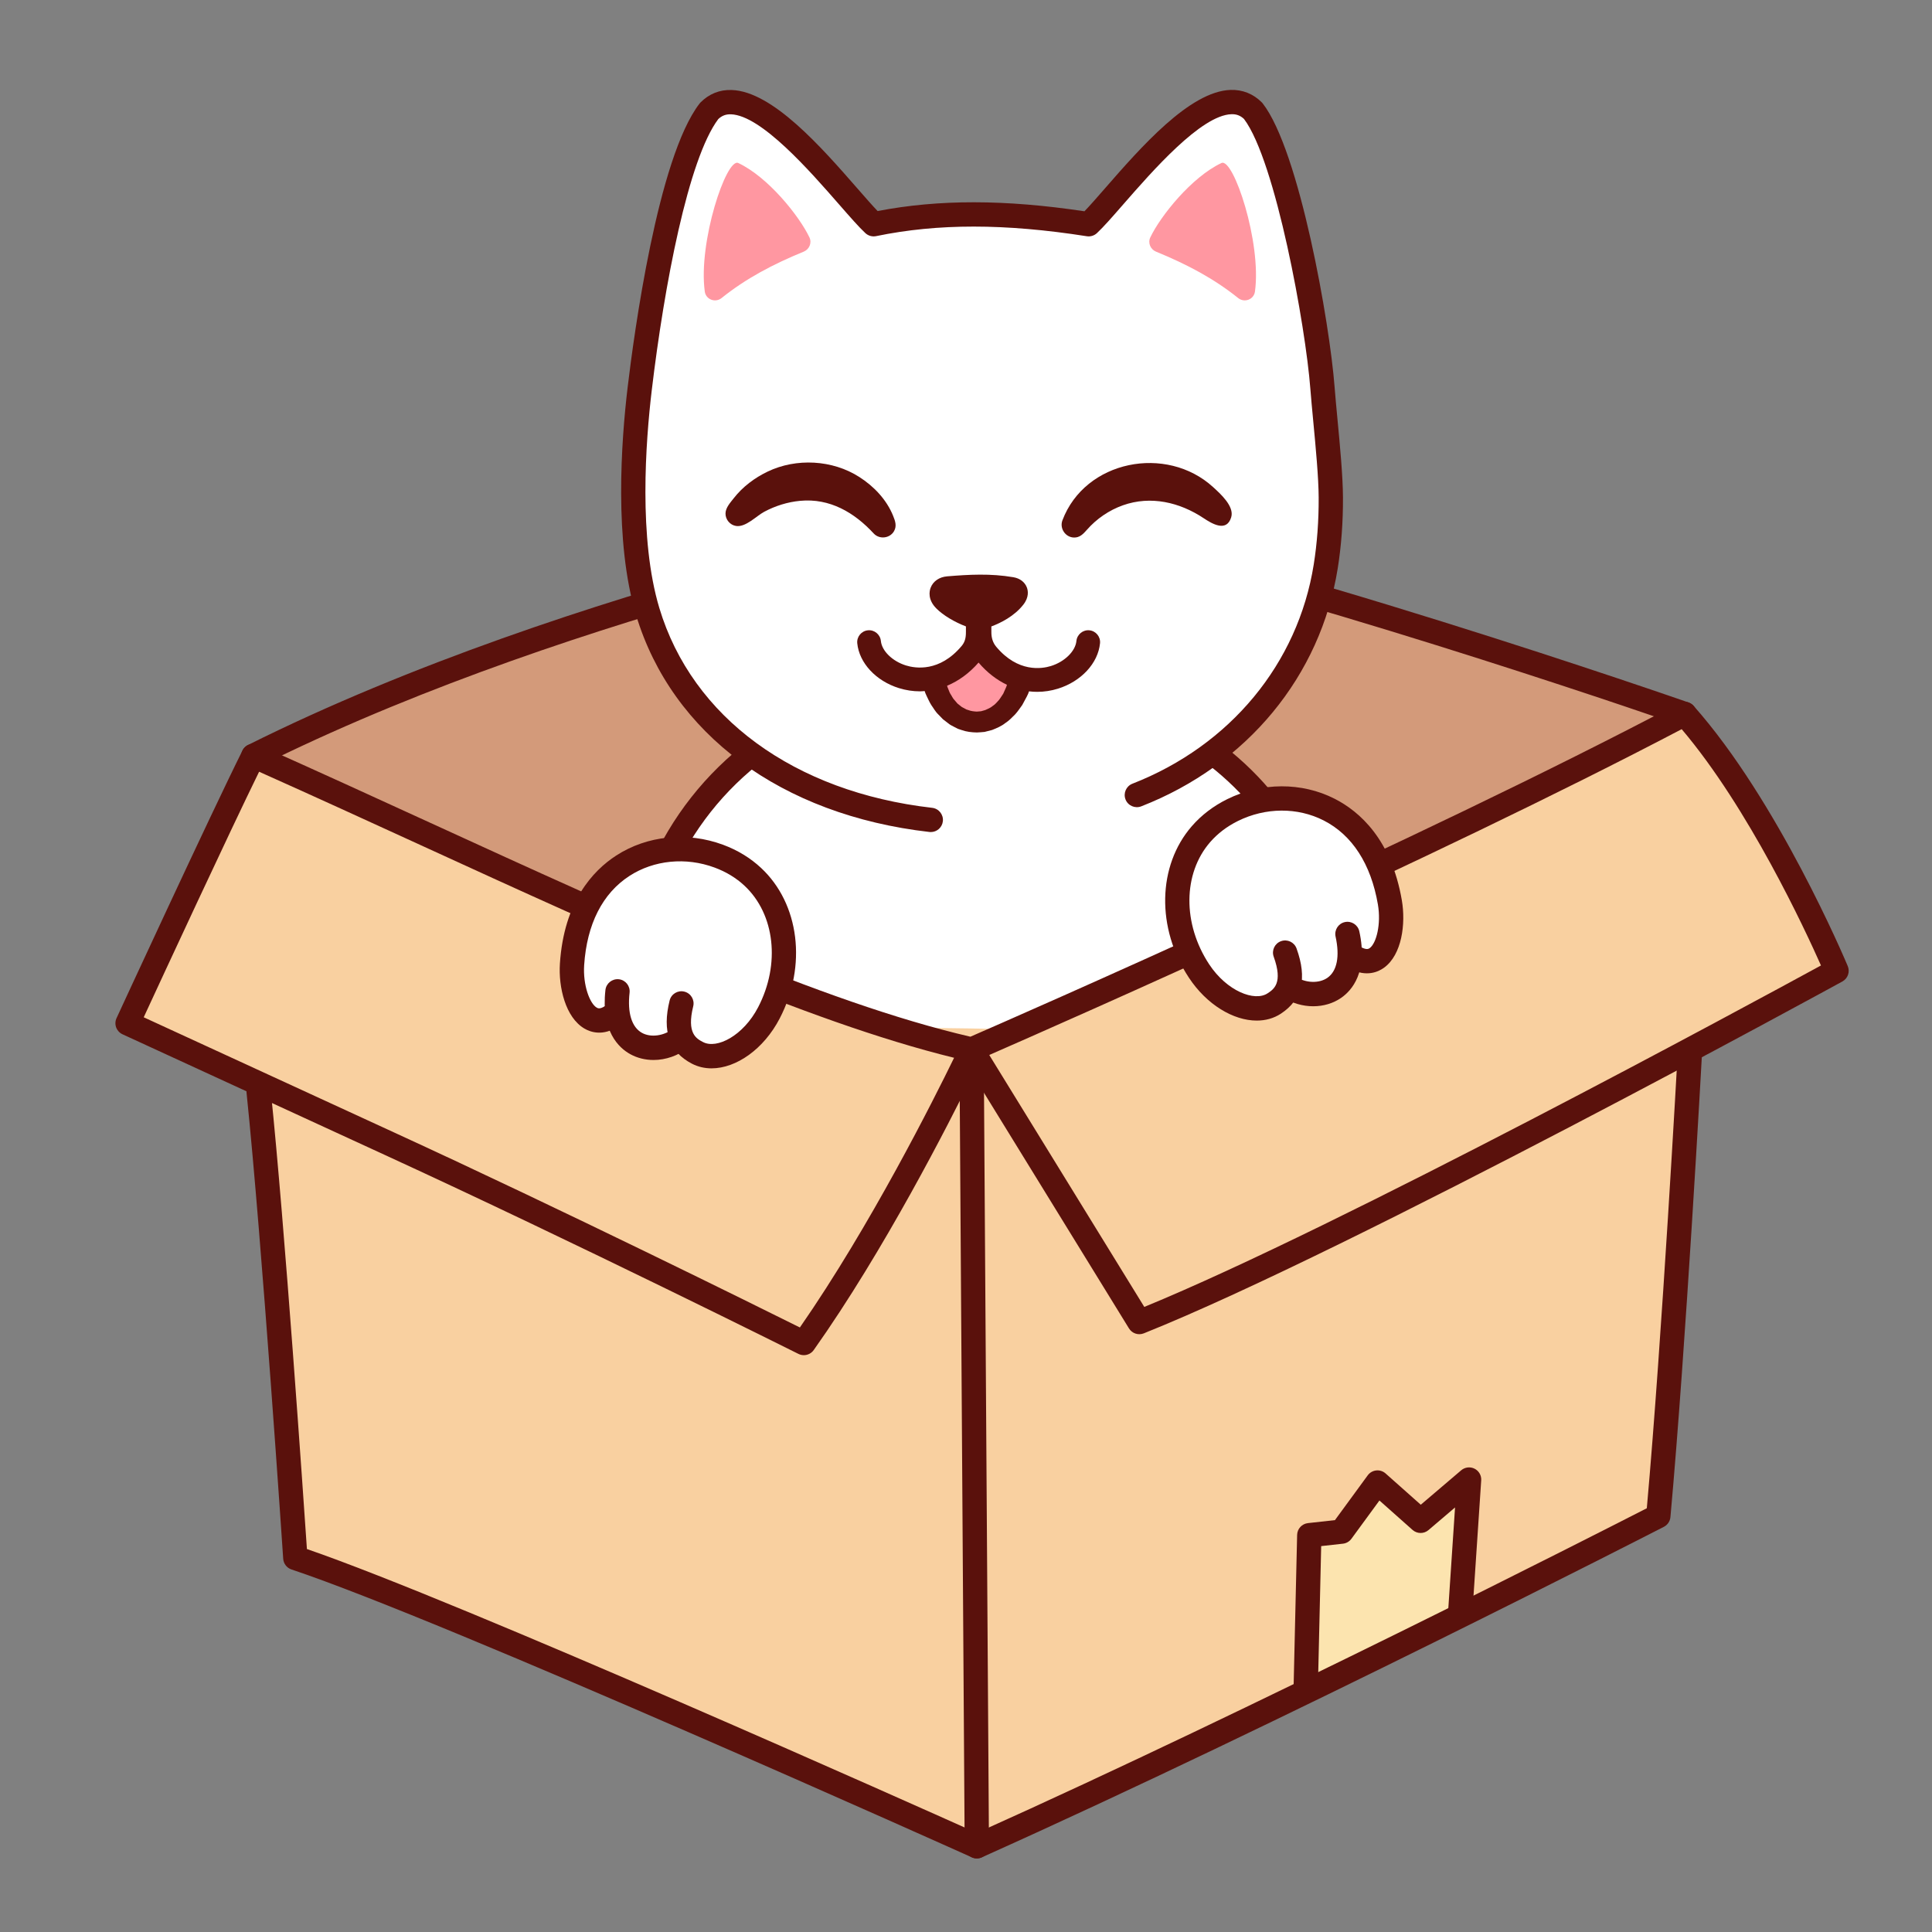
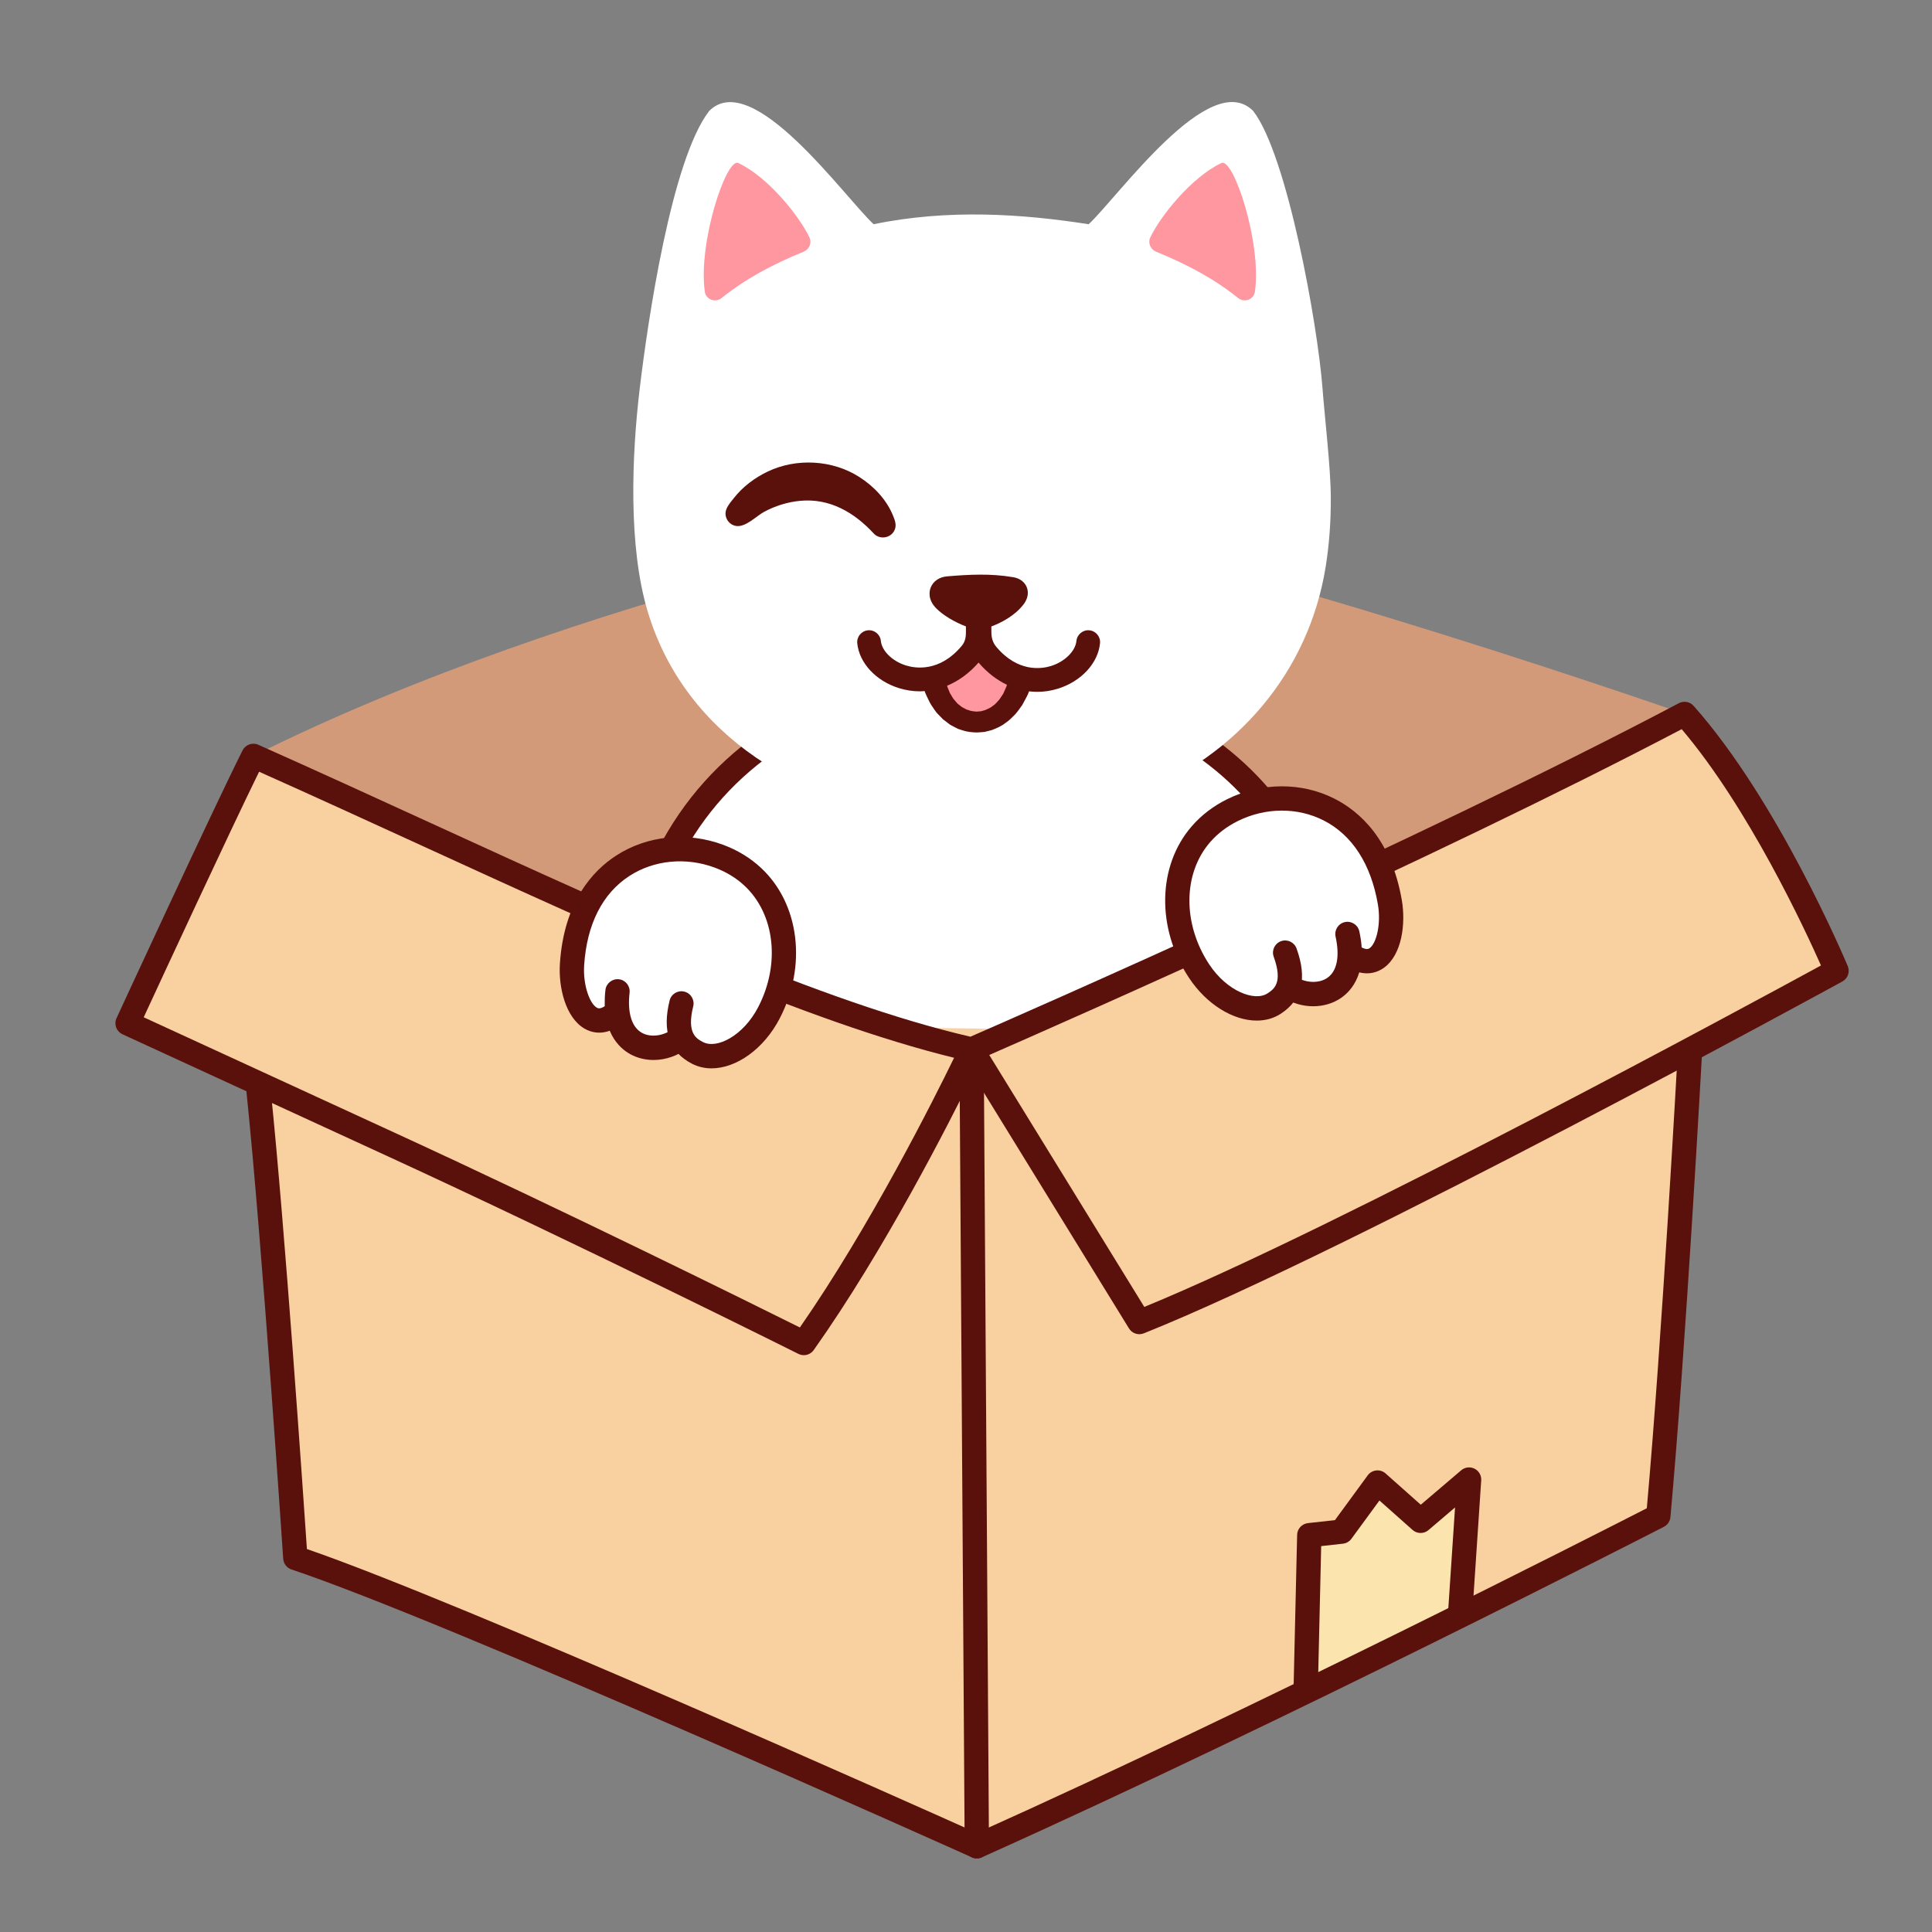
<svg xmlns="http://www.w3.org/2000/svg" xmlns:ns1="http://sodipodi.sourceforge.net/DTD/sodipodi-0.dtd" xmlns:ns2="http://www.inkscape.org/namespaces/inkscape" viewBox="0 0 800 800" height="800" width="800" xml:space="preserve" id="svg2" version="1.1" ns1:docname="128176284_svg.svg" ns2:export-filename="kitten-delivery-service.svg" ns2:export-xdpi="96" ns2:export-ydpi="96">
  <rect x="0" y="0" width="800" height="800" fill="#808080" stroke="none" />
  <defs id="defs6" />
  <g transform="matrix(1.333,0,0,-1.333,0,800)" id="g10">
    <g id="g304" transform="matrix(2,0,0,2,-317.064,-297.542)">
      <path id="path76" style="fill:#d39a7a;fill-opacity:1;fill-rule:nonzero;stroke:none;stroke-width:0.1" d="m 420.17,337.959 c 0,0 -65.138,22.798 -106.663,30.94 0,0 -64.655,-11.996 -115.62,-37.454 72.775,-94.258 146.844,-93.942 222.283,6.514" />
-       <path id="path78" style="fill:#5a110c;fill-opacity:1;fill-rule:nonzero;stroke:none;stroke-width:0.1" d="m 200.796,330.777 c 34.919,-44.614 70.335,-67.228 105.295,-67.228 0.182,0 0.359,10e-4 0.541,0.002 36.366,0.243 73.522,24.959 110.465,73.473 -12.202,4.189 -67.199,22.765 -103.597,29.953 -5.131,-0.988 -64.823,-12.794 -112.704,-36.2 z m 105.294,-71.003 c -36.664,0 -73.567,23.722 -109.696,70.518 -0.346,0.446 -0.472,1.024 -0.347,1.574 0.127,0.55 0.492,1.015 0.997,1.267 50.617,25.285 115.47,37.501 116.118,37.622 0.234,0.043 0.474,0.043 0.708,-0.004 41.181,-8.075 106.271,-30.782 106.924,-31.011 0.568,-0.199 1.007,-0.656 1.183,-1.232 0.175,-0.577 0.064,-1.201 -0.297,-1.682 -38.204,-50.873 -76.903,-76.795 -115.022,-77.05 -0.19,-10e-4 -0.38,-0.002 -0.568,-0.002" />
      <path id="path80" style="fill:#ffffff;fill-opacity:1;fill-rule:nonzero;stroke:none;stroke-width:0.1" d="m 294.509,245.545 c 10.285,-1.689 21.815,-2.514 33.393,0 4.584,-4.475 38.133,52.539 35.092,63.14 -4.362,15.209 -15.57,25.188 -29.021,30.315 -14.986,5.711 -32.756,5.4 -46.949,-0.415 -15.429,-6.322 -26.707,-19.937 -29.337,-37.256 -0.558,-3.676 32.238,-60.258 36.822,-55.784" />
      <path id="path82" style="fill:#5a110c;fill-opacity:1;fill-rule:nonzero;stroke:none;stroke-width:0.1" d="m 294.508,247.432 c 0.101,0 0.204,-0.008 0.306,-0.025 12.729,-2.09 23.115,-2.094 32.687,-0.018 0.402,0.088 0.815,0.039 1.178,-0.125 2.082,1.003 8.555,8.797 17.387,24.085 9.941,17.208 16.297,32.692 15.113,36.816 -3.831,13.355 -13.731,23.679 -27.878,29.071 -14.249,5.43 -31.706,5.278 -45.562,-0.397 -15.139,-6.204 -25.657,-19.516 -28.162,-35.632 0.383,-2.045 6.401,-13.865 15.276,-28.339 11.388,-18.572 17.155,-24.742 18.877,-25.604 0.243,0.11 0.509,0.168 0.778,0.168 z m 17.884,-5.373 c -5.42,0 -11.207,0.507 -17.542,1.518 -0.659,-0.242 -1.589,-0.3 -2.781,0.312 -5.15,2.642 -15.716,19.206 -21.555,28.844 -1.561,2.577 -15.239,25.284 -14.694,28.879 2.661,17.513 14.058,31.988 30.489,38.719 14.928,6.116 32.997,6.278 48.336,0.433 15.284,-5.826 25.997,-17.034 30.164,-31.558 3.19,-11.125 -25.572,-60.014 -34.113,-65.115 -1.329,-0.794 -2.354,-0.777 -3.074,-0.535 -4.829,-0.997 -9.848,-1.497 -15.23,-1.497" />
      <path id="path84" style="fill:#ffffff;fill-opacity:1;fill-rule:nonzero;stroke:none;stroke-width:0.1" d="m 335.104,325.364 c 15.43,6.024 26.707,18.997 29.337,35.5 0.559,3.503 0.808,7.105 0.791,10.716 -0.022,4.638 -0.953,12.498 -1.298,17.032 -0.739,9.72 -5.456,36.188 -10.768,43.01 -6.728,6.752 -20.962,-13.34 -25.546,-17.603 -10.285,1.609 -21.816,2.395 -33.393,0 -4.584,4.263 -18.824,24.343 -25.551,17.587 -5.836,-7.564 -9.518,-32.488 -10.788,-43.15 -1.24,-10.414 -1.794,-24.5 1.247,-34.602 5.908,-19.628 24.375,-30.116 43.965,-32.353 5.992,-0.685 27.605,2.145 32.004,3.863" />
-       <path id="path86" style="fill:#5a110c;fill-opacity:1;fill-rule:nonzero;stroke:none;stroke-width:0.1" d="m 303.102,319.613 c -0.072,0 -0.143,0.004 -0.216,0.012 -22.967,2.624 -39.998,15.216 -45.559,33.685 -3.444,11.443 -2.301,27.072 -1.313,35.369 0.979,8.213 4.675,35.666 11.168,44.08 0.048,0.062 0.101,0.122 0.157,0.178 1.316,1.323 2.972,2.002 4.841,1.929 6.349,-0.208 13.969,-8.932 19.533,-15.302 1.211,-1.388 2.295,-2.628 3.129,-3.497 9.517,1.828 19.779,1.816 32.125,-0.038 0.842,0.872 1.943,2.133 3.175,3.545 5.56,6.371 13.176,15.096 19.522,15.306 1.839,0.061 3.523,-0.605 4.838,-1.926 0.055,-0.055 0.106,-0.112 0.153,-0.173 5.712,-7.335 10.413,-34.184 11.162,-44.026 0.106,-1.398 0.268,-3.115 0.442,-4.955 0.397,-4.185 0.846,-8.928 0.86,-12.212 0.019,-3.809 -0.255,-7.518 -0.814,-11.022 -2.666,-16.724 -14.073,-30.542 -30.515,-36.96 -0.97,-0.377 -2.066,0.1 -2.444,1.072 -0.379,0.971 0.1,2.065 1.071,2.444 15.181,5.927 25.708,18.651 28.16,34.039 0.527,3.302 0.785,6.804 0.768,10.409 -0.014,3.115 -0.455,7.768 -0.844,11.874 -0.176,1.866 -0.341,3.607 -0.449,5.025 -0.734,9.657 -5.377,35.378 -10.302,41.897 -0.562,0.531 -1.183,0.77 -1.962,0.741 -4.706,-0.155 -12.278,-8.831 -16.802,-14.015 -1.709,-1.957 -3.059,-3.504 -4.082,-4.455 -0.424,-0.394 -1.006,-0.573 -1.576,-0.482 -12.742,1.992 -23.137,1.998 -32.719,0.016 -0.6,-0.123 -1.22,0.05 -1.667,0.466 -1.02,0.949 -2.368,2.491 -4.073,4.443 -4.527,5.184 -12.103,13.859 -16.812,14.013 -0.787,0.023 -1.401,-0.211 -1.963,-0.741 -4.654,-6.192 -8.386,-25.783 -10.332,-42.119 -0.953,-8.006 -2.067,-23.047 1.18,-33.835 5.112,-16.978 20.952,-28.575 42.371,-31.022 1.037,-0.118 1.78,-1.054 1.661,-2.09 -0.109,-0.962 -0.925,-1.673 -1.872,-1.673" />
      <path id="path88" style="fill:#ff97a1;fill-opacity:1;fill-rule:nonzero;stroke:none;stroke-width:0.1" d="m 270.606,402.554 c 3.778,3.032 7.941,5.233 12.756,7.205 0.869,0.356 1.297,1.36 0.894,2.208 -1.58,3.329 -6.426,9.383 -11.055,11.561 -1.851,0.871 -6.258,-12.332 -5.202,-19.97 0.171,-1.235 1.635,-1.784 2.607,-1.004" />
      <path id="path90" style="fill:#ff97a1;fill-opacity:1;fill-rule:nonzero;stroke:none;stroke-width:0.1" d="m 350.842,402.554 c -3.778,3.032 -7.941,5.233 -12.756,7.205 -0.869,0.356 -1.297,1.36 -0.894,2.208 1.58,3.329 6.426,9.383 11.055,11.561 1.85,0.871 6.258,-12.332 5.202,-19.97 -0.171,-1.235 -1.635,-1.784 -2.607,-1.004" />
      <path id="path92" style="fill:#f9d0a0;fill-opacity:1;fill-rule:nonzero;stroke:none;stroke-width:0.1" d="m 420.984,285.034 c 0,0 -2.442,-44.782 -4.885,-71.651 0,0 -58.624,-30.127 -105.849,-51.296 0,0 -81.422,36.64 -105.849,44.782 0,0 -3.257,48.853 -5.699,72.466 -1.911,18.468 222.282,5.699 222.282,5.699" />
      <path id="path94" style="fill:#f9d0a0;fill-opacity:1;fill-rule:nonzero;stroke:none;stroke-width:0.1" d="m 420.17,337.959 c 13.028,-14.656 23.613,-39.897 23.613,-39.897 0,0 -75.723,-41.526 -108.292,-54.553 l -26.055,42.339 c 0,0 -12.213,-26.055 -26.055,-45.596 0,0 -34.198,17.099 -64.324,30.94 -19.42,8.923 -40.711,18.728 -40.711,18.728 0,0 14.656,31.754 19.541,41.525 41.693,-18.575 81.79,-38.836 111.549,-45.597 0,0 67.58,29.312 110.734,52.111" />
      <path id="path96" style="fill:#5a110c;fill-opacity:1;fill-rule:nonzero;stroke:none;stroke-width:0.1" d="m 312.182,284.987 24.08,-39.13 c 30.226,12.389 94.427,47.214 105.101,53.034 -2.45,5.522 -11.232,24.456 -21.636,36.701 -38.589,-20.272 -96.149,-45.621 -107.545,-50.605 z m -131.329,5.857 c 5.436,-2.503 22.86,-10.524 38.992,-17.937 26.315,-12.09 56.071,-26.833 62.923,-30.241 10.962,15.788 20.842,35.501 23.951,41.886 -23.156,5.686 -52.202,18.99 -82.895,33.05 -8.169,3.742 -16.601,7.604 -25.049,11.38 -4.671,-9.531 -14.987,-31.791 -17.922,-38.138 z m 102.527,-52.479 c -0.286,0 -0.573,0.064 -0.843,0.199 -0.342,0.17 -34.515,17.243 -64.267,30.914 -19.422,8.923 -40.713,18.727 -40.713,18.727 -0.455,0.21 -0.808,0.592 -0.982,1.062 -0.173,0.47 -0.152,0.989 0.058,1.444 0.146,0.318 14.724,31.892 19.566,41.578 0.452,0.902 1.538,1.291 2.456,0.88 9.021,-4.019 18.029,-8.145 26.74,-12.135 31.263,-14.32 60.808,-27.853 83.858,-33.207 6.641,2.894 69.526,30.4 110.036,51.801 0.771,0.407 1.716,0.235 2.292,-0.415 13.084,-14.722 23.504,-39.379 23.942,-40.421 0.373,-0.891 0.014,-1.921 -0.833,-2.385 -0.758,-0.416 -76.196,-41.73 -108.497,-54.651 -0.86,-0.342 -1.829,-0.019 -2.309,0.764 l -24.249,39.404 c -3.706,-7.548 -13.748,-27.283 -24.714,-42.763 -0.365,-0.514 -0.945,-0.796 -1.541,-0.796" />
      <path id="path98" style="fill:#5a110c;fill-opacity:1;fill-rule:nonzero;stroke:none;stroke-width:0.1" d="m 310.25,160.2 c -1.036,0 -1.88,0.837 -1.887,1.874 l -0.814,123.762 c -0.007,1.042 0.833,1.892 1.874,1.9 0.005,0 0.009,0 0.013,0 1.036,0 1.88,-0.838 1.887,-1.875 l 0.815,-123.761 c 0.006,-1.043 -0.834,-1.893 -1.875,-1.9 -0.004,0 -0.009,0 -0.013,0" />
      <path id="path100" style="fill:#fce4af;fill-opacity:1;fill-rule:nonzero;stroke:none;stroke-width:0.1" d="m 361.33,186.42 0.558,23.983 5.02,0.557 5.577,7.623 6.693,-5.949 7.53,6.414 -1.395,-20.916 -23.983,-11.712" />
      <path id="path102" style="fill:#5a110c;fill-opacity:1;fill-rule:nonzero;stroke:none;stroke-width:0.1" d="m 361.332,184.532 c -0.015,0 -0.03,0 -0.046,0 -1.041,0.024 -1.866,0.889 -1.843,1.931 l 0.557,23.984 c 0.023,0.945 0.74,1.727 1.679,1.832 l 4.195,0.465 5.088,6.953 c 0.313,0.429 0.794,0.705 1.323,0.762 0.525,0.06 1.056,-0.114 1.453,-0.466 l 5.466,-4.858 6.28,5.35 c 0.577,0.491 1.393,0.589 2.072,0.249 0.678,-0.341 1.085,-1.054 1.035,-1.811 l -1.395,-20.916 c -0.069,-1.041 -0.985,-1.833 -2.008,-1.758 -1.041,0.07 -1.828,0.969 -1.758,2.009 l 1.096,16.453 -4.124,-3.514 c -0.716,-0.613 -1.773,-0.6 -2.477,0.026 l -5.142,4.569 -4.352,-5.946 c -0.312,-0.427 -0.789,-0.704 -1.315,-0.762 l -3.38,-0.375 -0.518,-22.334 c -0.024,-1.027 -0.865,-1.843 -1.886,-1.843" />
      <path id="path104" style="fill:#ffffff;fill-opacity:1;fill-rule:nonzero;stroke:none;stroke-width:0.1" d="m 358.789,295.539 c 4.067,-2.59 11.721,0.751 9.265,8.662 2.786,-6.831 5.216,-4.534 7.466,3.166 -3.053,16.25 -15.659,19.929 -25.539,15.663 -9.819,-4.239 -10.873,-16.421 -5.215,-25.001 4.658,-5.261 9.314,-5.574 14.023,-2.49" />
      <path id="path106" style="fill:#5a110c;fill-opacity:1;fill-rule:nonzero;stroke:none;stroke-width:0.1" d="m 353.727,290.33 c -3.626,0 -7.772,2.468 -10.536,6.661 -5.078,7.7 -4.894,17.376 0.448,23.529 1.497,1.723 3.35,3.137 5.506,4.202 5.341,2.637 11.576,2.66 16.682,0.061 3.864,-1.969 8.813,-6.302 10.438,-15.773 0.621,-3.621 0.022,-8.439 -2.762,-10.464 -0.877,-0.638 -2.728,-1.509 -5.267,-0.178 -0.924,0.485 -1.28,1.625 -0.795,2.548 0.483,0.923 1.626,1.279 2.547,0.795 0.844,-0.442 1.148,-0.219 1.295,-0.113 1.018,0.742 1.787,3.706 1.262,6.773 -1.078,6.276 -3.992,10.787 -8.431,13.048 -4.05,2.063 -9.023,2.031 -13.297,-0.081 -1.706,-0.843 -3.162,-1.95 -4.328,-3.292 -4.236,-4.88 -4.297,-12.684 -0.147,-18.978 2.757,-4.181 7.064,-5.831 9.067,-4.505 0.967,0.636 2.429,1.599 0.954,5.684 -0.355,0.981 0.152,2.062 1.133,2.417 0.981,0.354 2.063,-0.153 2.416,-1.134 1.674,-4.633 0.879,-7.944 -2.427,-10.121 -1.112,-0.733 -2.399,-1.079 -3.758,-1.079" />
      <path id="path108" style="fill:#5a110c;fill-opacity:1;fill-rule:nonzero;stroke:none;stroke-width:0.1" d="m 362.5,292.555 c -1.613,0 -3.269,0.465 -4.725,1.392 -0.88,0.56 -1.139,1.727 -0.579,2.605 0.56,0.881 1.727,1.139 2.605,0.58 1.557,-0.991 3.616,-1.056 4.903,-0.158 1.494,1.043 1.945,3.318 1.267,6.407 -0.222,1.019 0.423,2.025 1.441,2.248 1.016,0.224 2.025,-0.422 2.248,-1.44 1.381,-6.307 -1.158,-9.167 -2.794,-10.31 -1.264,-0.883 -2.795,-1.324 -4.366,-1.324" />
      <path id="path110" style="fill:#ffffff;fill-opacity:1;fill-rule:nonzero;stroke:none;stroke-width:0.1" d="m 264.275,287.609 c -3.777,-2.997 -11.737,-0.468 -10.113,7.655 -2.063,-7.082 -4.719,-5.049 -7.755,2.375 1.352,16.48 13.508,21.445 23.777,18.227 10.206,-3.199 12.517,-15.205 7.779,-24.326 -4.087,-5.715 -8.685,-6.509 -13.688,-3.931" />
      <path id="path112" style="fill:#5a110c;fill-opacity:1;fill-rule:nonzero;stroke:none;stroke-width:0.1" d="m 269.055,282.911 c -1.072,0 -2.106,0.233 -3.056,0.726 -3.514,1.824 -4.647,5.034 -3.462,9.815 0.251,1.011 1.268,1.63 2.285,1.377 1.012,-0.249 1.629,-1.273 1.378,-2.285 -1.044,-4.216 0.509,-5.022 1.537,-5.555 2.135,-1.11 6.242,0.975 8.551,5.421 3.476,6.69 2.606,14.446 -2.114,18.86 -1.297,1.214 -2.86,2.164 -4.646,2.826 -4.473,1.658 -9.42,1.172 -13.233,-1.298 -4.18,-2.708 -6.612,-7.497 -7.032,-13.851 -0.206,-3.106 0.866,-5.974 1.956,-6.606 0.157,-0.09 0.483,-0.281 1.277,0.247 0.868,0.576 2.04,0.341 2.617,-0.527 0.577,-0.868 0.341,-2.039 -0.527,-2.616 -2.388,-1.589 -4.322,-0.913 -5.259,-0.37 -2.978,1.726 -4.073,6.456 -3.831,10.121 0.634,9.588 5.106,14.412 8.747,16.77 4.808,3.115 11.01,3.739 16.598,1.67 2.257,-0.837 4.245,-2.051 5.912,-3.609 5.952,-5.566 7.137,-15.171 2.884,-23.357 -2.485,-4.786 -6.761,-7.758 -10.582,-7.759" />
      <path id="path114" style="fill:#5a110c;fill-opacity:1;fill-rule:nonzero;stroke:none;stroke-width:0.1" d="m 260.035,284.211 c -1.272,0 -2.519,0.3 -3.622,0.909 -1.746,0.968 -4.567,3.549 -3.847,9.966 0.117,1.036 1.055,1.77 2.086,1.665 1.036,-0.116 1.781,-1.05 1.665,-2.086 -0.352,-3.142 0.331,-5.359 1.926,-6.242 1.371,-0.761 3.414,-0.482 4.858,0.665 0.818,0.646 2.005,0.511 2.653,-0.305 0.647,-0.817 0.51,-2.004 -0.306,-2.653 -1.593,-1.263 -3.529,-1.919 -5.413,-1.919" />
      <path id="path116" style="fill:#5a110c;fill-opacity:1;fill-rule:nonzero;stroke:none;stroke-width:0.1" d="m 310.25,160.2 c -0.264,0 -0.529,0.055 -0.774,0.166 -0.814,0.366 -81.615,36.693 -105.672,44.713 -0.726,0.242 -1.235,0.9 -1.286,1.665 -0.032,0.487 -3.283,49.089 -5.694,72.397 -0.107,1.036 0.646,1.964 1.684,2.071 1.039,0.116 1.964,-0.647 2.07,-1.683 2.201,-21.265 5.093,-63.46 5.623,-71.277 24.225,-8.351 95.786,-40.388 104.049,-44.096 43.289,19.443 96.435,46.53 104.062,50.432 2.381,26.636 4.764,70.107 4.788,70.549 0.057,1.041 0.933,1.847 1.988,1.781 1.041,-0.057 1.838,-0.946 1.781,-1.987 -0.024,-0.448 -2.473,-45.124 -4.89,-71.719 -0.059,-0.644 -0.443,-1.212 -1.018,-1.508 -0.586,-0.302 -59.209,-30.392 -105.939,-51.339 -0.245,-0.111 -0.509,-0.165 -0.772,-0.165" />
      <path id="path118" style="fill:#5a110c;fill-opacity:1;fill-rule:nonzero;stroke:none;stroke-width:0.1" d="m 294.241,365.98 c -3.005,3.257 -6.822,5.519 -11.444,5.078 -1.954,-0.187 -3.846,-0.779 -5.577,-1.706 -1.213,-0.649 -2.845,-2.413 -4.346,-2.201 -0.953,0.135 -1.681,1.005 -1.657,1.967 0.022,0.893 0.775,1.697 1.292,2.36 1.376,1.766 3.235,3.154 5.245,4.119 4.454,2.139 10.078,1.837 14.242,-0.833 2.273,-1.457 4.235,-3.511 5.255,-6.038 0.317,-0.785 0.605,-1.565 0.142,-2.375 -0.644,-1.129 -2.259,-1.32 -3.152,-0.371" />
-       <path id="path120" style="fill:#5a110c;fill-opacity:1;fill-rule:nonzero;stroke:none;stroke-width:0.1" d="m 323.537,368.007 c 3.526,9.374 16.178,11.803 23.418,5.178 1.096,-1.003 3.32,-2.975 2.807,-4.674 -0.72,-2.387 -2.995,-1.004 -4.286,-0.146 -3.72,2.473 -8.212,3.532 -12.529,2.002 -2.156,-0.764 -4.102,-2.101 -5.605,-3.816 -0.559,-0.638 -1.126,-1.243 -2.058,-1.193 -1.298,0.069 -2.194,1.425 -1.747,2.649" />
      <path id="path122" style="fill:#ff97a1;fill-opacity:1;fill-rule:nonzero;stroke:none;stroke-width:0.1" d="m 303.375,342.718 c 2.045,-7.667 10.99,-8.689 13.801,0 l -7.156,4.345 -6.645,-4.345" />
      <path id="path124" style="fill:#5a110c;fill-opacity:1;fill-rule:nonzero;stroke:none;stroke-width:0.1" d="m 314.787,342.077 c -0.13,-0.291 -0.276,-0.619 -0.435,-0.977 -0.221,-0.302 -0.418,-0.678 -0.688,-1.004 -0.29,-0.3 -0.562,-0.67 -0.943,-0.894 -0.34,-0.3 -0.761,-0.455 -1.167,-0.643 -0.216,-0.053 -0.431,-0.114 -0.647,-0.182 l -0.669,-0.055 c -0.445,0.028 -0.896,0.068 -1.314,0.239 -0.105,0.036 -0.214,0.061 -0.317,0.101 l -0.293,0.166 c -0.191,0.116 -0.405,0.181 -0.566,0.344 -0.173,0.138 -0.343,0.274 -0.51,0.407 -0.143,0.167 -0.282,0.331 -0.417,0.49 -0.303,0.284 -0.453,0.695 -0.669,0.992 -0.192,0.318 -0.257,0.62 -0.38,0.874 -0.057,0.099 -0.101,0.248 -0.14,0.402 1.785,0.741 3.452,1.949 4.888,3.6 1.302,-1.529 2.801,-2.686 4.407,-3.452 -0.035,-0.133 -0.076,-0.272 -0.14,-0.408 z m 12.946,8.871 c -0.994,0.105 -1.914,-0.64 -2.014,-1.653 -0.157,-1.595 -1.823,-3.232 -3.959,-3.894 -1.429,-0.441 -5.116,-1.035 -8.488,2.982 -0.521,0.621 -0.771,1.378 -0.762,2.315 0.002,0.265 0,0.556 -0.003,0.85 1.452,0.544 3.557,1.584 4.964,3.38 0.923,1.179 0.738,2.19 0.546,2.688 -0.321,0.831 -1.08,1.405 -2.081,1.576 -3.589,0.611 -6.915,0.415 -10.29,0.139 -1.24,-0.102 -2.205,-0.776 -2.583,-1.804 -0.184,-0.502 -0.464,-1.821 0.908,-3.192 1.066,-1.066 2.796,-2.097 4.587,-2.782 -0.002,-0.296 -0.004,-0.588 -0.002,-0.854 0.008,-0.99 -0.182,-1.606 -0.674,-2.194 -3.423,-4.076 -7.175,-3.47 -8.634,-3.017 -2.107,0.652 -3.748,2.253 -3.901,3.807 -0.1,1.013 -1.013,1.758 -2.014,1.653 -1.012,-0.099 -1.753,-1.001 -1.653,-2.014 0.301,-3.06 2.905,-5.86 6.479,-6.967 1.083,-0.335 2.177,-0.499 3.26,-0.499 0.244,0 0.485,0.027 0.727,0.044 0.063,-0.196 0.134,-0.415 0.297,-0.738 0.218,-0.429 0.43,-0.957 0.737,-1.438 0.339,-0.46 0.611,-1.009 1.101,-1.472 0.228,-0.24 0.459,-0.49 0.708,-0.731 0.28,-0.216 0.566,-0.436 0.857,-0.659 0.277,-0.24 0.636,-0.389 0.97,-0.572 l 0.515,-0.261 c 0.181,-0.071 0.372,-0.124 0.56,-0.185 0.742,-0.27 1.558,-0.36 2.36,-0.377 0.403,0.022 0.808,0.043 1.207,0.088 0.388,0.099 0.774,0.198 1.158,0.297 0.725,0.285 1.451,0.595 2.023,1.051 0.629,0.401 1.095,0.911 1.565,1.377 0.44,0.483 0.763,0.998 1.101,1.451 0.261,0.485 0.501,0.929 0.713,1.324 0.163,0.293 0.254,0.558 0.342,0.8 0.423,-0.051 0.849,-0.078 1.276,-0.077 1.069,0 2.146,0.161 3.212,0.491 3.605,1.116 6.233,3.95 6.538,7.053 0.1,1.013 -0.641,1.915 -1.653,2.014" />
    </g>
  </g>
</svg>